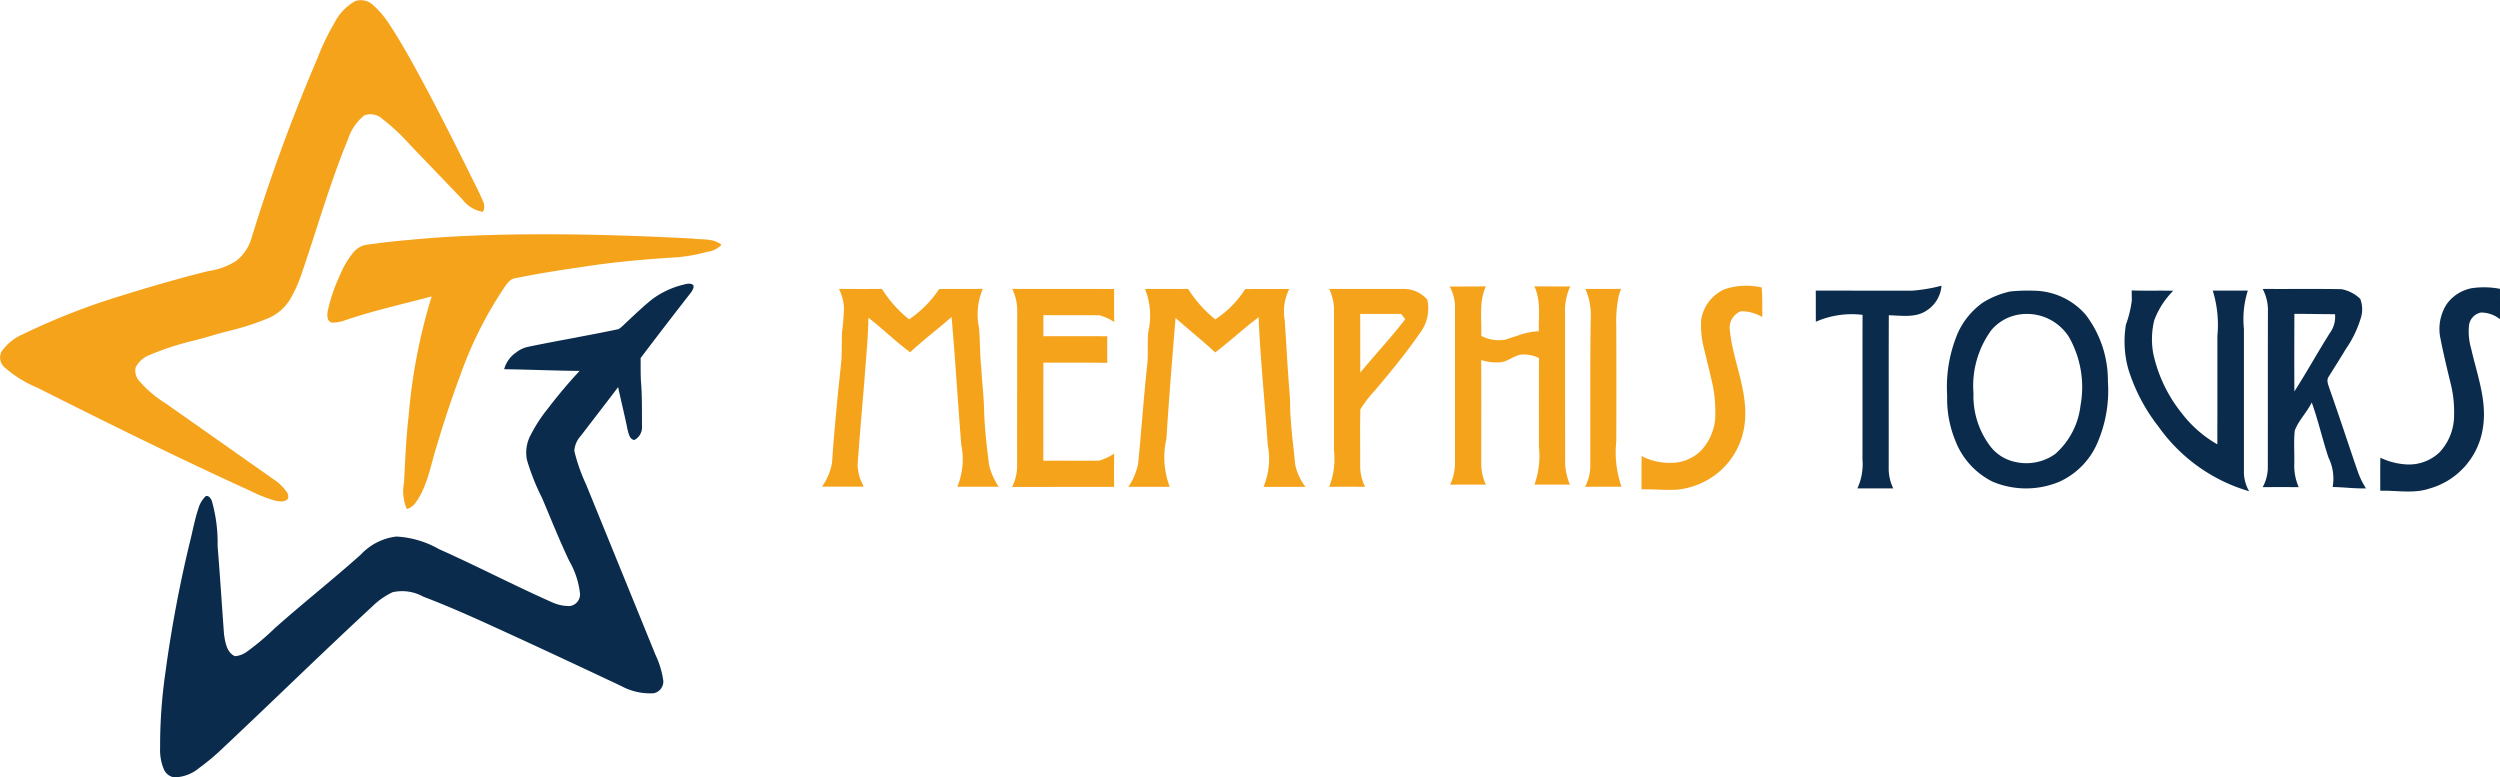
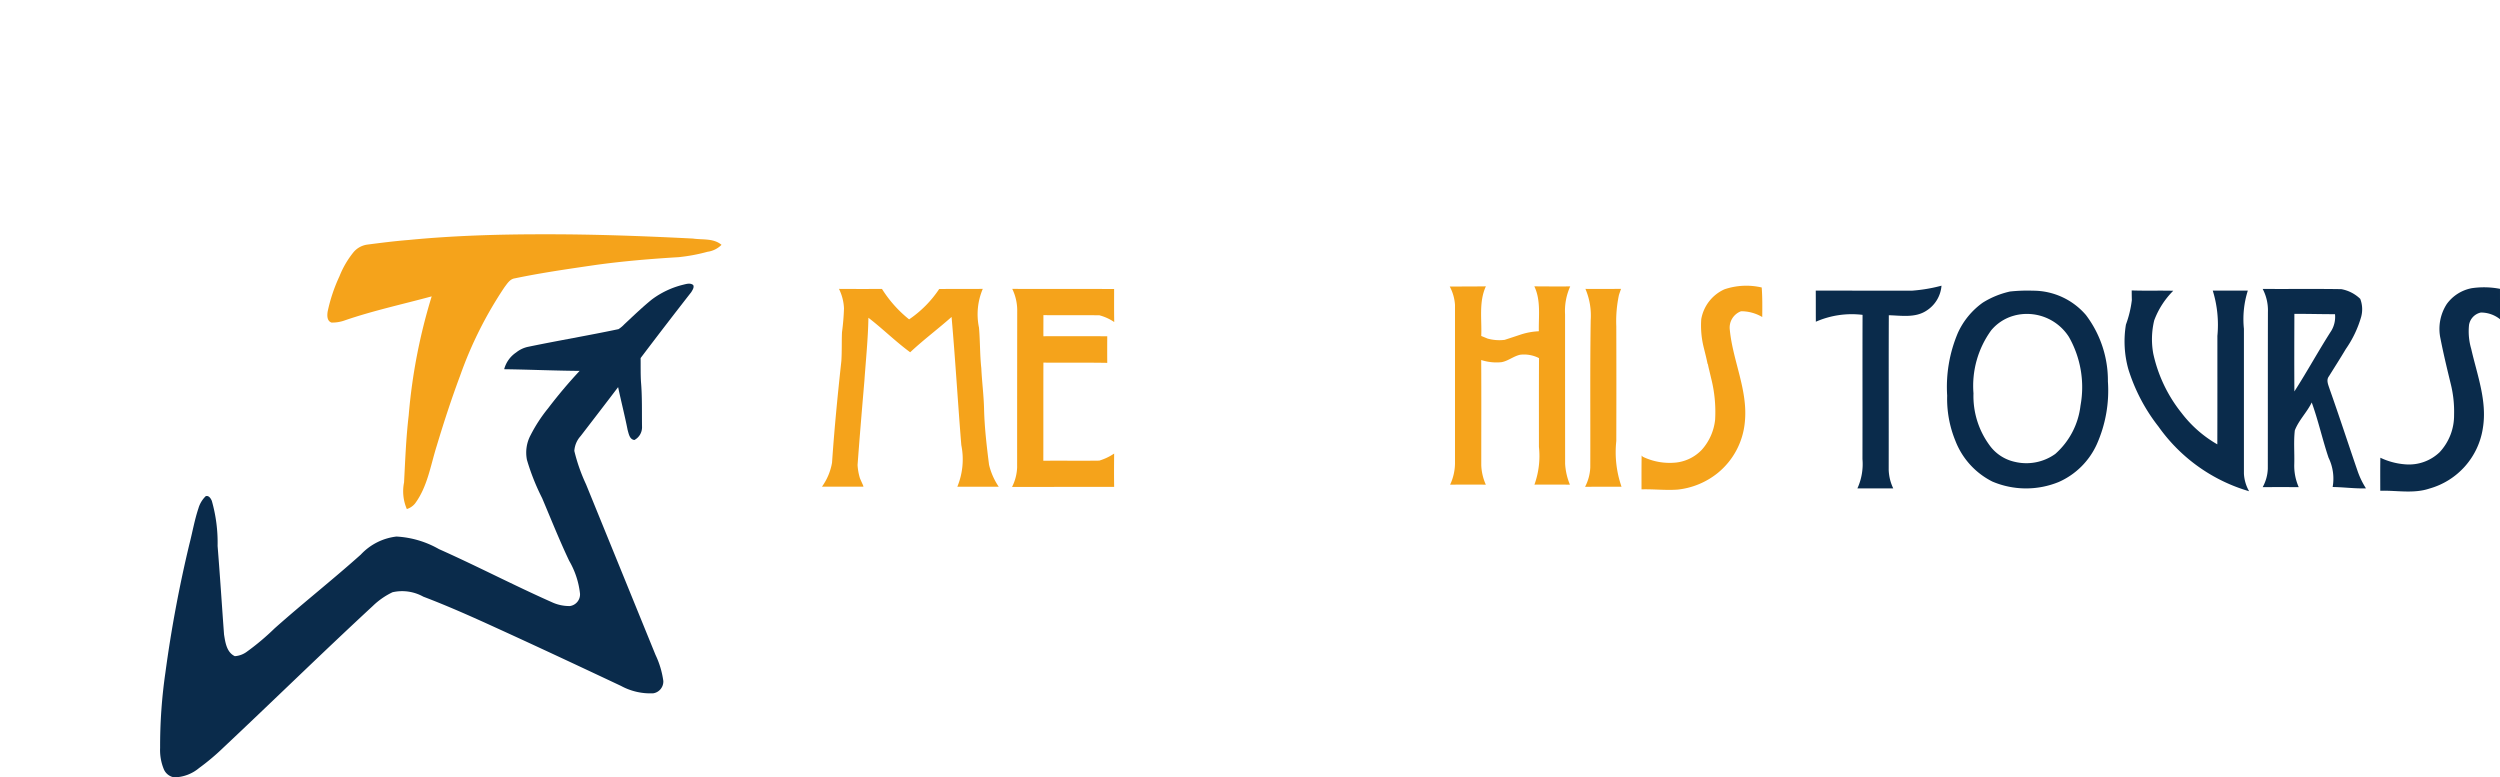
<svg xmlns="http://www.w3.org/2000/svg" width="215.969" height="67.161" viewBox="0 0 215.969 67.161">
  <g id="MemphisLogoSVG" transform="translate(-123 -163)">
    <g id="Group_3" data-name="Group 3" transform="translate(194 187.679)">
      <g id="Group_1" data-name="Group 1" transform="translate(0 0.011)">
        <path id="Path_2" data-name="Path 2" d="M1213.21,154.554c1.041,0,2.081,0,3.122-.014-.621,1.348-.338,2.858-.4,4.287.182.073.365.149.547.225a3.792,3.792,0,0,0,1.474.111q.71-.231,1.417-.467a5.813,5.813,0,0,1,1.538-.276c-.028-1.295.189-2.668-.39-3.881,1.032.013,2.063.009,3.1.008a5.13,5.13,0,0,0-.445,2.41q0,6.456.005,12.913a5.51,5.51,0,0,0,.414,1.8c-1.021,0-2.044-.008-3.065,0a7.3,7.3,0,0,0,.389-3.256c0-2.558-.006-5.116.007-7.673a2.825,2.825,0,0,0-1.632-.292c-.574.125-1.037.543-1.619.643a4.273,4.273,0,0,1-1.743-.188c.018,3.022.005,6.045.005,9.068a4.5,4.5,0,0,0,.395,1.7c-1.029-.01-2.058-.006-3.086,0a4.455,4.455,0,0,0,.422-1.809q0-6.862,0-13.724A3.9,3.9,0,0,0,1213.21,154.554Z" transform="translate(-1158.971 -154.493)" fill="#f5a31b" />
        <path id="Path_3" data-name="Path 3" d="M1380.831,154.392a5.893,5.893,0,0,1,3.221-.159c.064.849.054,1.7.046,2.552a3.6,3.6,0,0,0-1.827-.5,1.506,1.506,0,0,0-.973,1.626c.262,2.684,1.585,5.229,1.294,7.97a6.425,6.425,0,0,1-2.326,4.367,6.638,6.638,0,0,1-3.473,1.445c-1.041.077-2.082-.052-3.124-.021,0-.975-.006-1.951.01-2.925l.095.106a5.354,5.354,0,0,0,2.911.5,3.617,3.617,0,0,0,2.2-1.109,4.626,4.626,0,0,0,1.142-2.585,11.818,11.818,0,0,0-.35-3.61c-.057-.253-.119-.5-.178-.754-.037-.141-.067-.283-.094-.424l-.034-.061c-.089-.45-.205-.894-.314-1.339a7.83,7.83,0,0,1-.227-2.505A3.485,3.485,0,0,1,1380.831,154.392Z" transform="translate(-1302.862 -154.088)" fill="#f5a31b" />
        <path id="Path_4" data-name="Path 4" d="M689.428,156.661c1.239.011,2.477.006,3.716.006a10.48,10.48,0,0,0,2.342,2.626,9.562,9.562,0,0,0,2.6-2.624c1.255-.005,2.509,0,3.764-.009a5.619,5.619,0,0,0-.327,3.351c.1,1.166.073,2.339.2,3.5.056,1.207.219,2.407.24,3.616.044,1.583.23,3.156.428,4.726a5.754,5.754,0,0,0,.838,1.9c-1.193,0-2.385,0-3.578,0a6.221,6.221,0,0,0,.344-3.6c-.3-3.687-.515-7.382-.841-11.068-1.173,1.039-2.432,1.978-3.576,3.051-1.26-.924-2.371-2.031-3.608-2.982-.031,1.82-.221,3.632-.347,5.447-.207,2.423-.411,4.846-.59,7.271a4.89,4.89,0,0,0,.207,1.153c.087.2.175.4.268.6.009.031.027.093.035.124-1.2,0-2.391,0-3.587,0a5.005,5.005,0,0,0,.872-2.075c.2-2.934.487-5.86.805-8.783.054-.828.02-1.658.055-2.488a19.825,19.825,0,0,0,.172-2.066A4.208,4.208,0,0,0,689.428,156.661Z" transform="translate(-687.95 -156.394)" fill="#f5a31b" />
        <path id="Path_5" data-name="Path 5" d="M847.523,158.45a4.268,4.268,0,0,0-.429-1.79c2.934.014,5.868,0,8.8.01,0,.951-.009,1.9.01,2.855a4.229,4.229,0,0,0-1.282-.584c-1.613-.02-3.225,0-4.837-.012.005.607-.006,1.214,0,1.822,1.839-.005,3.678,0,5.516,0-.005.765-.007,1.531,0,2.3-1.838-.035-3.677,0-5.515-.022-.011,2.826,0,5.652-.008,8.479,1.611-.018,3.222.011,4.833-.012a4.714,4.714,0,0,0,1.286-.611c-.01.96-.016,1.92,0,2.88-2.941,0-5.881,0-8.821.005a4.075,4.075,0,0,0,.439-1.684Q847.514,165.263,847.523,158.45Z" transform="translate(-830.648 -156.394)" fill="#f5a31b" />
-         <path id="Path_6" data-name="Path 6" d="M945.746,156.664c1.24,0,2.48.008,3.722,0a10.859,10.859,0,0,0,2.346,2.632,8.724,8.724,0,0,0,2.584-2.619c1.269-.012,2.538-.007,3.807-.008a4.356,4.356,0,0,0-.39,2.711c.139,2.1.246,4.2.419,6.3.07.722.017,1.448.1,2.168.065,1.322.266,2.631.375,3.949a4.772,4.772,0,0,0,.9,1.967c-1.209,0-2.417-.005-3.625,0a6.37,6.37,0,0,0,.362-3.631c-.247-3.677-.637-7.343-.788-11.026-1.286.969-2.467,2.065-3.746,3.043-1.11-1.031-2.3-1.972-3.429-2.976-.287,3.478-.572,6.957-.791,10.441a7.143,7.143,0,0,0,.289,4.144c-1.191,0-2.381,0-3.572,0a5.445,5.445,0,0,0,.837-1.98c.294-2.883.481-5.775.8-8.656.083-.91-.011-1.827.078-2.735A6.248,6.248,0,0,0,945.746,156.664Z" transform="translate(-917.829 -156.394)" fill="#f5a31b" />
-         <path id="Path_7" data-name="Path 7" d="M1112.381,156.67c2.12.013,4.241,0,6.361.006a2.679,2.679,0,0,1,2.112.922,3.49,3.49,0,0,1-.62,2.863c-1.195,1.738-2.54,3.363-3.9,4.976a10.915,10.915,0,0,0-1.262,1.627c-.045,1.64-.006,3.283-.018,4.923a4.136,4.136,0,0,0,.423,1.778c-1.035,0-2.068-.008-3.1.006a6.578,6.578,0,0,0,.415-3.127q0-6.2,0-12.4a4.548,4.548,0,0,0-.413-1.581m2.686,7.239c1.27-1.558,2.667-3.012,3.883-4.618-.119-.151-.235-.3-.353-.451-1.18.005-2.361,0-3.54,0C1115.066,160.53,1115.054,162.219,1115.067,163.909Z" transform="translate(-1068.553 -156.403)" fill="#f5a31b" />
        <path id="Path_8" data-name="Path 8" d="M1326.488,156.67c1.025.009,2.051,0,3.077,0-.064.173-.123.348-.181.523a10.856,10.856,0,0,0-.229,2.711q.014,4.953,0,9.908a9.056,9.056,0,0,0,.453,3.95c-1.05,0-2.1-.006-3.151.007a3.982,3.982,0,0,0,.451-1.677c.016-4.235-.027-8.472.035-12.705A5.871,5.871,0,0,0,1326.488,156.67Z" transform="translate(-1260.527 -156.403)" fill="#f5a31b" />
      </g>
      <g id="Group_2" data-name="Group 2" transform="translate(85.853 0)">
        <path id="Path_14" data-name="Path 14" d="M1527.7,154.41a13.625,13.625,0,0,0,2.539-.43,2.814,2.814,0,0,1-1.3,2.159c-.965.638-2.167.423-3.252.394-.019,4.453,0,8.905-.01,13.357a4.023,4.023,0,0,0,.392,1.6c-1.032,0-2.063,0-3.095,0a5.052,5.052,0,0,0,.437-2.528c.01-4.153-.006-8.307.008-12.462a7.717,7.717,0,0,0-4.035.594c-.008-.9,0-1.792-.008-2.687C1522.145,154.405,1524.92,154.415,1527.7,154.41Z" transform="translate(-1519.37 -153.98)" fill="#0a2b4b" />
        <path id="Path_15" data-name="Path 15" d="M1999.533,155.388a7.293,7.293,0,0,1,2.442.056c0,.875.005,1.749,0,2.623a2.631,2.631,0,0,0-1.653-.576,1.309,1.309,0,0,0-1.021,1.07,5.362,5.362,0,0,0,.189,2.069c.507,2.239,1.388,4.5,1.008,6.832a6.42,6.42,0,0,1-4.623,5.237c-1.376.462-2.828.145-4.242.188,0-.951-.01-1.9.008-2.853a6.046,6.046,0,0,0,2.2.575,3.83,3.83,0,0,0,2.918-1.05,4.664,4.664,0,0,0,1.25-3.228,9.913,9.913,0,0,0-.292-2.691c-.314-1.294-.627-2.589-.882-3.895a3.955,3.955,0,0,1,.544-2.991A3.469,3.469,0,0,1,1999.533,155.388Z" transform="translate(-1942.86 -155.171)" fill="#0a2b4b" />
        <path id="Path_16" data-name="Path 16" d="M1893.3,156.69c2.263.018,4.529-.017,6.792.02a3.165,3.165,0,0,1,1.639.84,2.513,2.513,0,0,1,.081,1.545,9.373,9.373,0,0,1-1.328,2.788c-.472.794-.97,1.572-1.458,2.355-.258.333-.052.745.057,1.094.839,2.362,1.611,4.747,2.428,7.117a6.95,6.95,0,0,0,.714,1.47c-.962.033-1.917-.105-2.878-.116a4.124,4.124,0,0,0-.355-2.534c-.529-1.576-.884-3.206-1.452-4.77-.41.851-1.121,1.528-1.461,2.413-.109.956-.021,1.927-.047,2.889a4.571,4.571,0,0,0,.385,2.014q-1.558-.011-3.115,0a3.551,3.551,0,0,0,.444-1.6c.005-4.507,0-9.015.009-13.523a3.969,3.969,0,0,0-.452-2m2.738,2.155c-.008,2.234-.015,4.467,0,6.7,1.108-1.722,2.086-3.524,3.194-5.246a2.331,2.331,0,0,0,.316-1.428C1898.376,158.875,1897.207,158.84,1896.039,158.845Z" transform="translate(-1854.688 -156.41)" fill="#0a2b4b" />
        <path id="Path_17" data-name="Path 17" d="M1634.684,158.217a14.008,14.008,0,0,1,2.008-.075,6.022,6.022,0,0,1,4.584,2.1,9.375,9.375,0,0,1,1.9,5.737,11.4,11.4,0,0,1-.952,5.415,6.483,6.483,0,0,1-3.277,3.266,7.444,7.444,0,0,1-5.751-.029,6.6,6.6,0,0,1-3.2-3.532,9.556,9.556,0,0,1-.706-3.886,11.954,11.954,0,0,1,.932-5.44,6.534,6.534,0,0,1,2.147-2.6,7.487,7.487,0,0,1,2.315-.952m.413,2.069a3.884,3.884,0,0,0-2,1.272,8.164,8.164,0,0,0-1.534,5.445,7.178,7.178,0,0,0,1.379,4.475,3.646,3.646,0,0,0,2.194,1.446,4.29,4.29,0,0,0,3.491-.682,6.57,6.57,0,0,0,2.18-4.17,8.783,8.783,0,0,0-1-5.94A4.3,4.3,0,0,0,1635.1,160.287Z" transform="translate(-1617.932 -157.709)" fill="#0a2b4b" />
        <path id="Path_18" data-name="Path 18" d="M1778.311,157.95c1.2.044,2.394,0,3.59.03a7.129,7.129,0,0,0-1.647,2.561,6.959,6.959,0,0,0-.08,2.873,12.423,12.423,0,0,0,2.442,5.12,10.356,10.356,0,0,0,3.091,2.714c.01-3.124.005-6.247.006-9.37a9.991,9.991,0,0,0-.4-3.913c1.009.006,2.019,0,3.029,0a8.156,8.156,0,0,0-.337,3.3v12.5a3.409,3.409,0,0,0,.448,1.533,14.6,14.6,0,0,1-7.827-5.582,15.453,15.453,0,0,1-2.606-4.965,8.929,8.929,0,0,1-.208-3.85,9.362,9.362,0,0,0,.511-2.118C1778.315,158.5,1778.311,158.227,1778.311,157.95Z" transform="translate(-1751.011 -157.54)" fill="#0a2b4b" />
      </g>
    </g>
    <g id="Group_4" data-name="Group 4" transform="translate(123 163)">
-       <path id="Path_1" data-name="Path 1" d="M31.051.442A1.529,1.529,0,0,1,32.591.77,8.287,8.287,0,0,1,34.1,2.582c1.226,1.877,2.273,3.863,3.332,5.836,1.184,2.243,2.326,4.508,3.45,6.782.421.882.9,1.737,1.261,2.646a.936.936,0,0,1-.059.8,2.815,2.815,0,0,1-1.785-1.1c-1.5-1.566-3-3.122-4.5-4.688a17.842,17.842,0,0,0-2.406-2.251,1.505,1.505,0,0,0-1.562-.287,4.458,4.458,0,0,0-1.41,2.089c-1.581,3.84-2.7,7.848-4.057,11.77a11.1,11.1,0,0,1-.977,2.1,4.129,4.129,0,0,1-1.848,1.56,22.912,22.912,0,0,1-3.359,1.085c-1.017.249-2.013.575-3.027.835A24.021,24.021,0,0,0,13.3,31.009a2.212,2.212,0,0,0-1.215,1.1,1.346,1.346,0,0,0,.318,1.15,9.76,9.76,0,0,0,2.228,1.895c3.138,2.2,6.266,4.415,9.405,6.615a4.147,4.147,0,0,1,1.141,1.123c.1.177.171.464-.01.61-.265.232-.657.15-.975.106a11.956,11.956,0,0,1-2.18-.855C15.8,39.928,9.686,36.9,3.595,33.835a10.254,10.254,0,0,1-2.876-1.8A1.133,1.133,0,0,1,.5,30.721,4.369,4.369,0,0,1,2.391,29.2a58.018,58.018,0,0,1,8.433-3.3c2.488-.78,4.995-1.5,7.524-2.136a5.933,5.933,0,0,0,2.473-.913A3.922,3.922,0,0,0,22.1,20.91,154.619,154.619,0,0,1,27.777,5.423a20.262,20.262,0,0,1,1.461-3.049A4.5,4.5,0,0,1,31.051.442Z" transform="translate(-0.373 -0.344)" fill="#f5a31b" />
      <path id="Path_9" data-name="Path 9" d="M281.25,196.849c3.907-.38,7.838-.495,11.764-.492,4.272-.007,8.543.151,12.808.368.826.123,1.786-.043,2.472.543a2.105,2.105,0,0,1-1.215.6,15.215,15.215,0,0,1-2.5.466c-2.388.144-4.776.342-7.147.67-2.341.343-4.687.676-7,1.16-.416.059-.641.444-.875.747a34.031,34.031,0,0,0-3.839,7.646c-.751,2.005-1.414,4.042-2.03,6.091-.531,1.682-.793,3.51-1.868,4.963a1.49,1.49,0,0,1-.71.482,3.858,3.858,0,0,1-.24-2.3c.1-1.931.173-3.865.4-5.786a48.591,48.591,0,0,1,1.986-10.288c-2.495.678-5.028,1.226-7.476,2.064a3.186,3.186,0,0,1-1.171.2c-.406-.128-.393-.618-.338-.959a13.982,13.982,0,0,1,1.017-3.036,7.964,7.964,0,0,1,1.229-2.1,1.9,1.9,0,0,1,1.188-.642C278.885,197.094,280.065,196.943,281.25,196.849Z" transform="translate(-245.964 -176.117)" fill="#f5a31b" />
      <path id="Path_19" data-name="Path 19" d="M179.43,237.766c.3-.068.651-.2.915.018.1.211-.065.429-.165.606q-2.212,2.833-4.38,5.7c.01.69-.009,1.38.033,2.069.112,1.305.068,2.617.09,3.926a1.246,1.246,0,0,1-.659,1.083c-.421-.047-.489-.543-.588-.873-.243-1.238-.559-2.46-.819-3.695-1.072,1.415-2.156,2.819-3.236,4.226a2.1,2.1,0,0,0-.547,1.287,15.259,15.259,0,0,0,1.014,2.891q3,7.36,6,14.729a7.633,7.633,0,0,1,.674,2.253,1.034,1.034,0,0,1-.86,1.064,5.28,5.28,0,0,1-2.791-.636c-3.583-1.688-7.17-3.369-10.774-5.013-2.082-.953-4.174-1.887-6.312-2.7a3.76,3.76,0,0,0-2.656-.381,6.4,6.4,0,0,0-1.7,1.182c-4.361,4.032-8.6,8.188-12.931,12.256a19.651,19.651,0,0,1-2.081,1.748,3.423,3.423,0,0,1-2.153.805,1.168,1.168,0,0,1-.9-.719,4.328,4.328,0,0,1-.313-1.825,44.213,44.213,0,0,1,.455-6.492,111.046,111.046,0,0,1,2.075-11.118c.265-1.025.443-2.073.779-3.079a2.379,2.379,0,0,1,.629-1.054c.264-.091.441.192.528.4a13.225,13.225,0,0,1,.5,3.9c.207,2.548.368,5.1.556,7.646.11.686.224,1.542.932,1.873a1.961,1.961,0,0,0,1.02-.371,21.294,21.294,0,0,0,2.412-2.027c2.443-2.175,5.018-4.2,7.454-6.38a4.992,4.992,0,0,1,3.076-1.556,8.3,8.3,0,0,1,3.67,1.084c3.282,1.462,6.469,3.129,9.754,4.586a3.569,3.569,0,0,0,1.554.334,1.016,1.016,0,0,0,.88-1.064,7.2,7.2,0,0,0-.937-2.846c-.842-1.776-1.568-3.6-2.335-5.412a19.411,19.411,0,0,1-1.311-3.3,3.193,3.193,0,0,1,.315-2.143,13.1,13.1,0,0,1,1.508-2.315q1.281-1.684,2.726-3.235c-2.174-.016-4.344-.115-6.518-.144a2.524,2.524,0,0,1,1.034-1.446,2.471,2.471,0,0,1,1.033-.49c2.6-.54,5.217-.978,7.811-1.526a2.555,2.555,0,0,0,.5-.417c.786-.732,1.557-1.481,2.395-2.156A7.5,7.5,0,0,1,179.43,237.766Z" transform="translate(-120.459 -213.158)" fill="#0a2b4b" />
    </g>
  </g>
</svg>